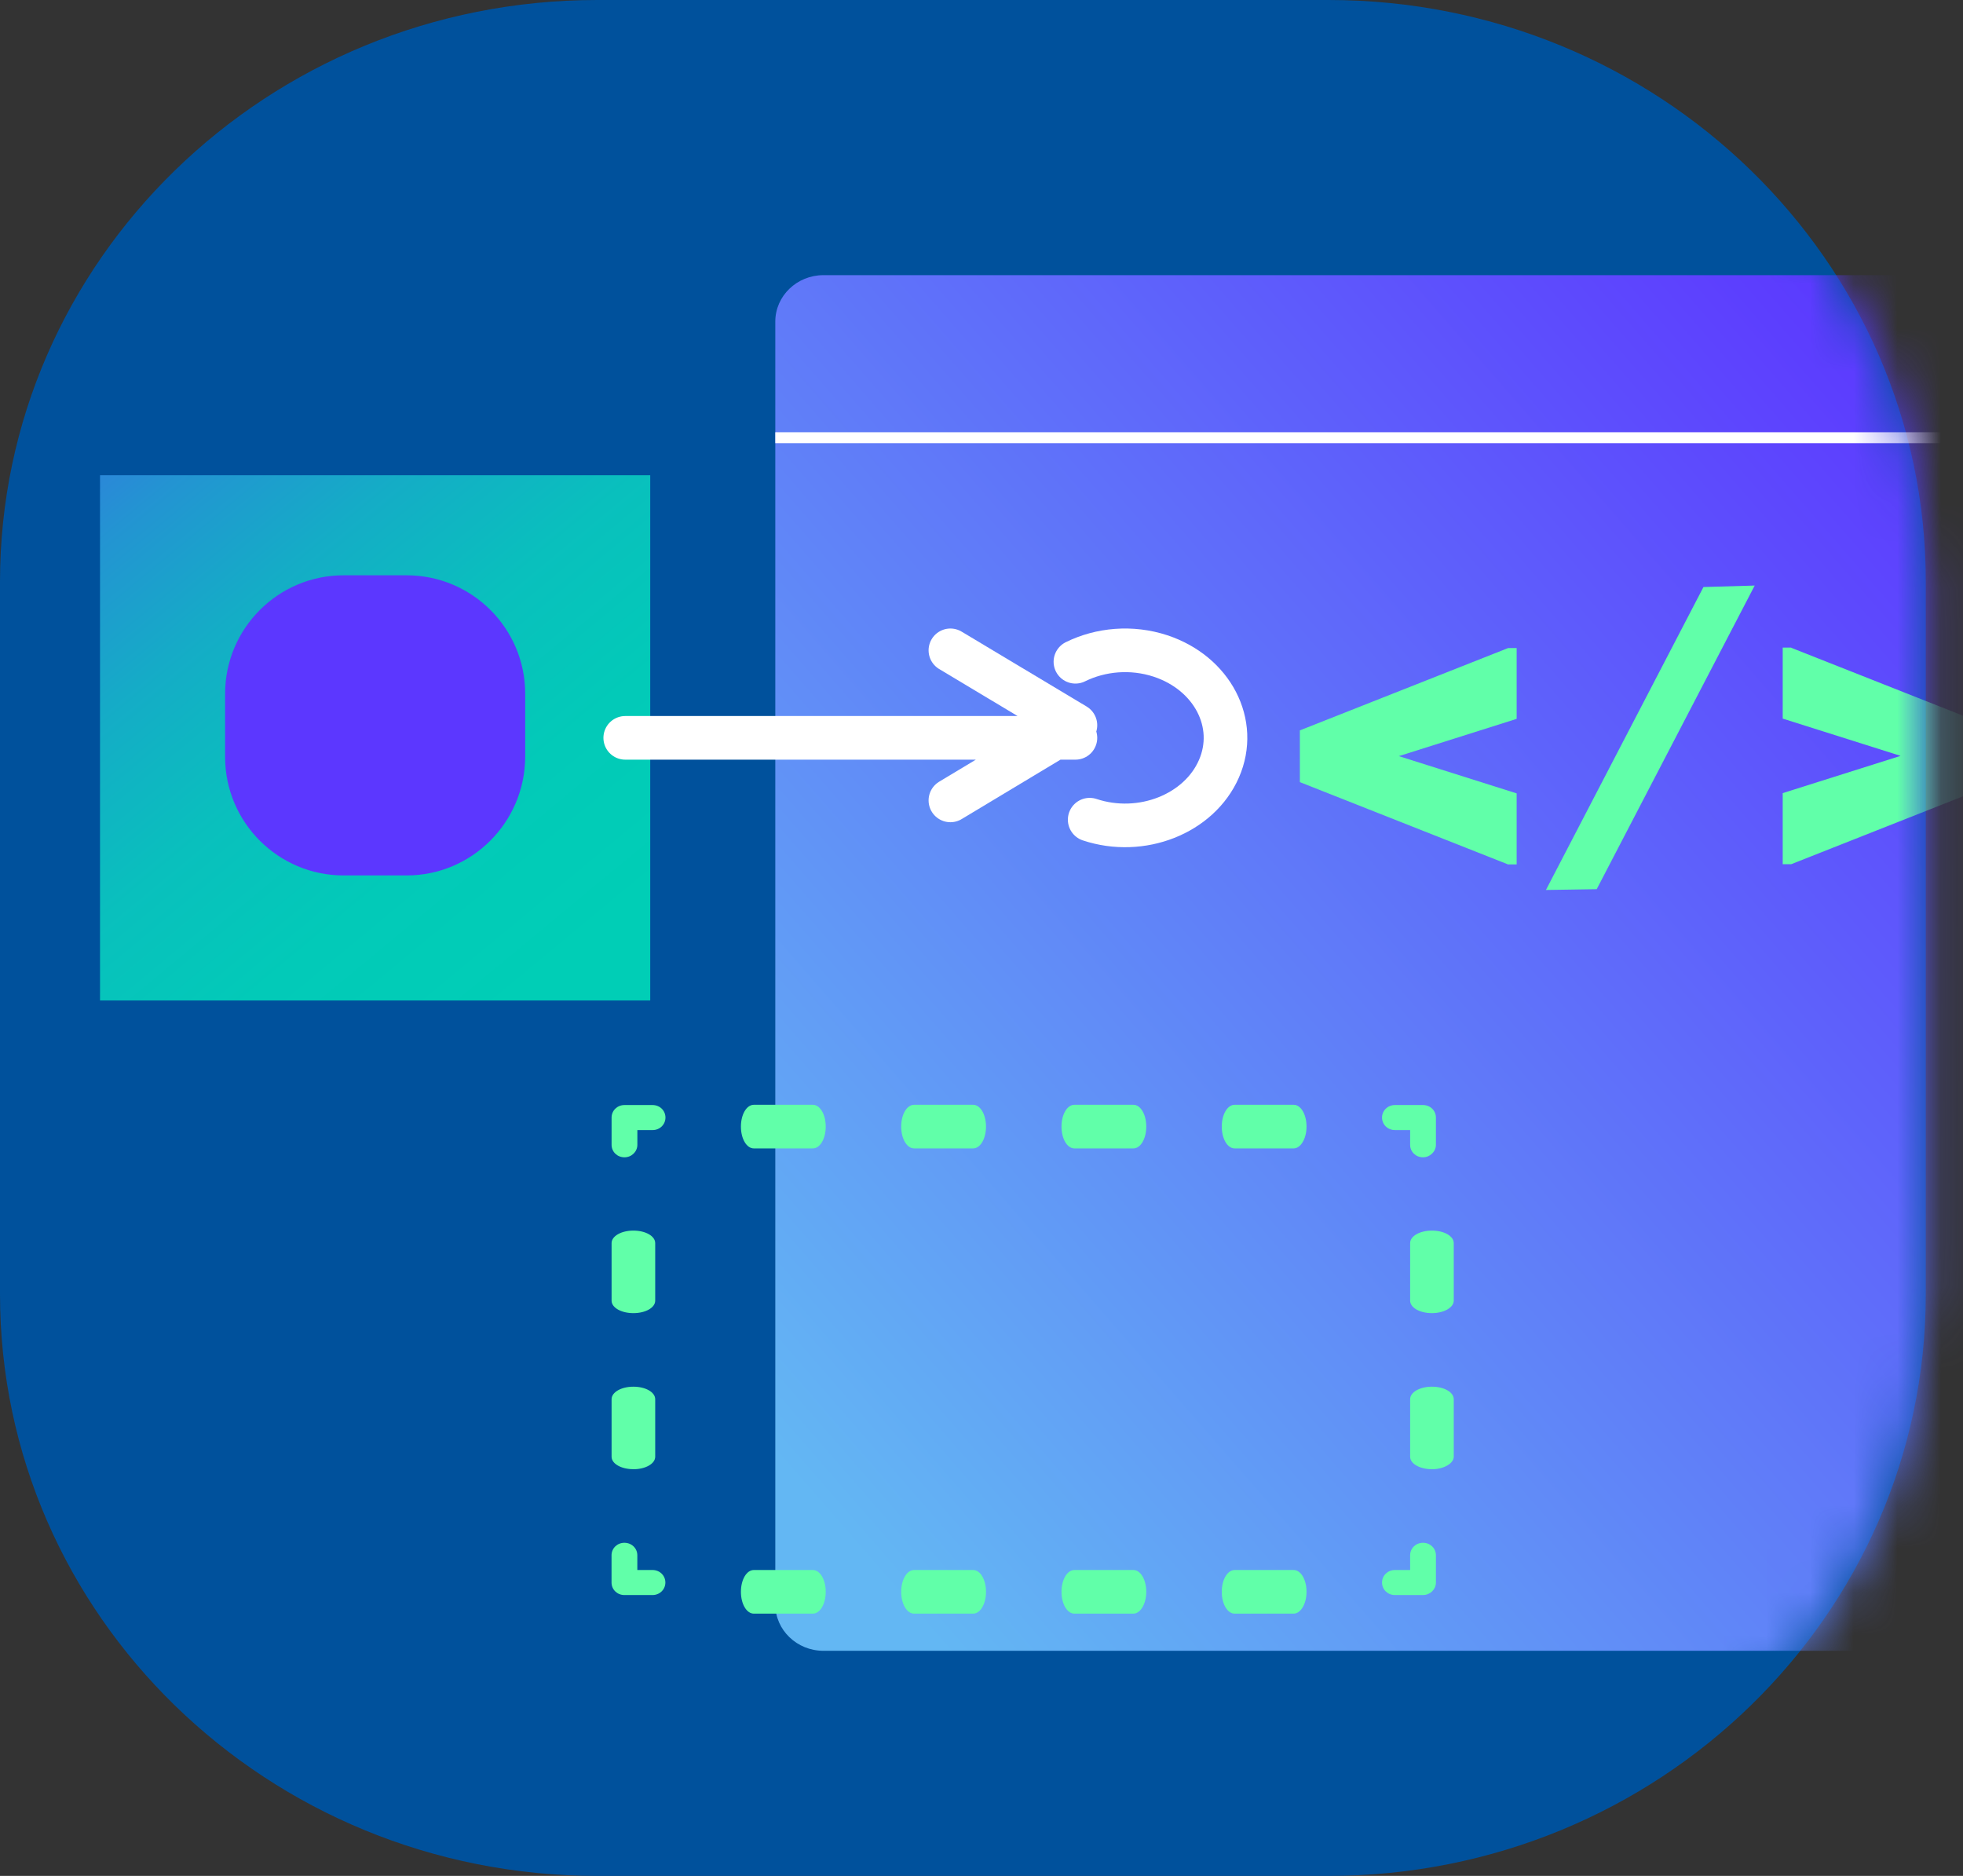
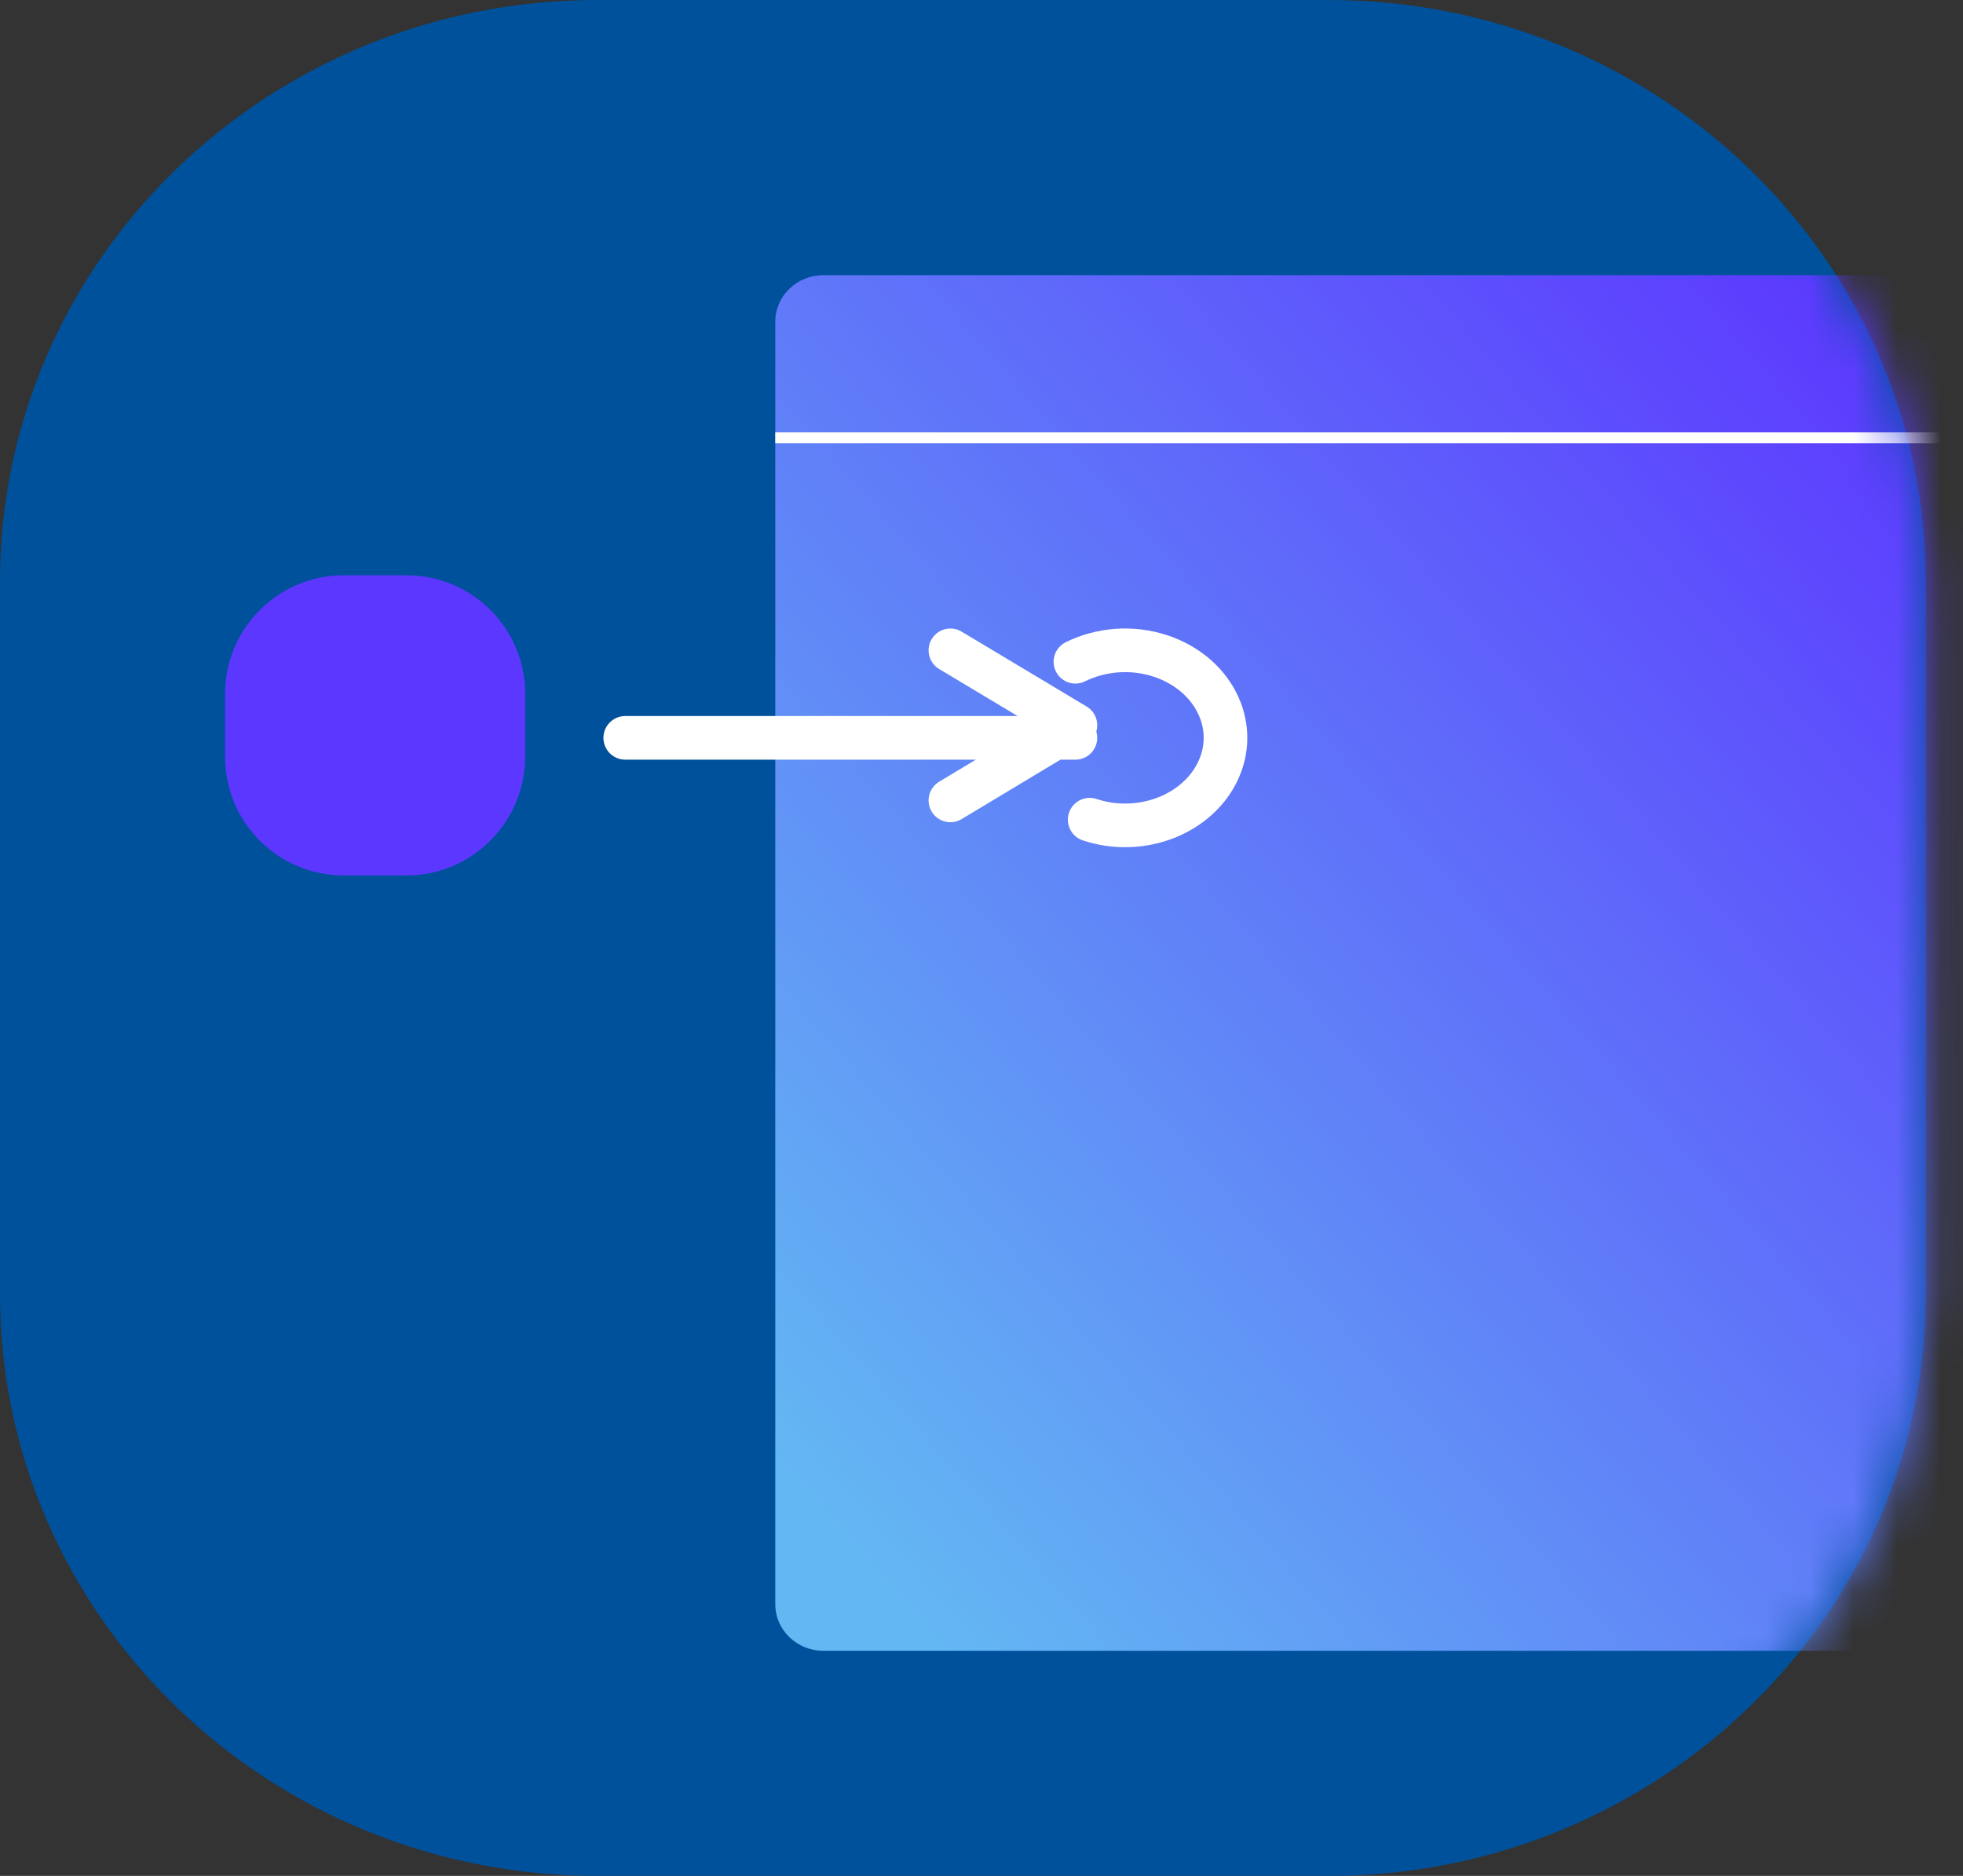
<svg xmlns="http://www.w3.org/2000/svg" xmlns:xlink="http://www.w3.org/1999/xlink" width="45" height="43" viewBox="0 0 45 43">
  <rect x="0" y="0" width="45" height="43" fill="#333333" stroke="none" />
  <defs>
    <linearGradient id="prefix__b" x1="2.004%" x2="87.339%" y1="88.452%" y2="20.087%">
      <stop offset="0%" stop-color="#63B7F3" />
      <stop offset="99.77%" stop-color="#5C37FF" />
    </linearGradient>
    <linearGradient id="prefix__d" x1="92.511%" x2="-31.205%" y1="99.192%" y2="-43.939%">
      <stop offset="4.89%" stop-color="#00CEB6" />
      <stop offset="22.26%" stop-color="#02CAB8" />
      <stop offset="37.69%" stop-color="#09C0BD" />
      <stop offset="52.39%" stop-color="#14ADC6" />
      <stop offset="66.63%" stop-color="#2394D2" />
      <stop offset="80.55%" stop-color="#3773E2" />
      <stop offset="94.03%" stop-color="#504BF5" />
      <stop offset="100%" stop-color="#5C37FF" />
    </linearGradient>
    <path id="prefix__a" d="M30.455 43H13.692C6.132 43 0 37.033 0 29.664V13.336C0 5.973 6.127 0 13.692 0h16.763c7.56 0 13.692 5.967 13.692 13.336v16.328C44.147 37.027 38.014 43 30.455 43z" />
  </defs>
  <g fill="none" fill-rule="evenodd">
    <mask id="prefix__c" fill="#fff">
      <use xlink:href="#prefix__a" />
    </mask>
    <use fill="#00519C" fill-rule="nonzero" xlink:href="#prefix__a" />
    <path fill="url(#prefix__b)" fill-rule="nonzero" d="M51.643 37.84H18.877c-.609 0-1.104-.477-1.104-1.064V7.371c0-.587.495-1.064 1.104-1.064h32.766c.609 0 1.104.477 1.104 1.064v29.405c0 .587-.495 1.064-1.104 1.064z" mask="url(#prefix__c)" />
    <path stroke="#FFF" stroke-width=".25" d="M17.773 10.033L52.747 10.033" mask="url(#prefix__c)" />
-     <path fill="#61FFA9" fill-rule="nonzero" d="M41.063 14.849L45.837 16.736 45.837 17.922 41.063 19.809 40.867 19.809 40.867 18.18 43.569 17.326 40.867 16.472 40.867 14.844 41.063 14.844z" mask="url(#prefix__c)" />
-     <path fill="url(#prefix__d)" fill-rule="nonzero" d="M2.293 10.893H14.906V22.933H2.293z" />
    <path fill="#5C37FF" fill-rule="nonzero" d="M9.322 20.067H7.878c-1.498 0-2.718-1.215-2.718-2.718v-1.445c0-1.497 1.214-2.717 2.718-2.717h1.444c1.498 0 2.718 1.214 2.718 2.717v1.445c-.006 1.497-1.22 2.718-2.718 2.718z" />
    <path stroke="#FFF" stroke-linecap="round" stroke-linejoin="round" d="M14.333 16.913L24.653 16.913M21.787 14.907L24.653 16.624 21.787 18.347" />
    <g fill="#61FFA9" fill-rule="nonzero">
-       <path d="M5.528 1.663L5.528 3.291 2.827 4.145 5.528 4.999 5.528 6.628 5.332 6.628.558 4.741.558 3.555 5.332 1.668 5.528 1.668zM10.985.235L7.363 7.195 6.199 7.213 9.81.269z" transform="translate(29.24 13.187)" />
-     </g>
+       </g>
    <g fill="#61FFA9" fill-rule="nonzero">
-       <path d="M18.861 11.335h-.644c-.165 0-.295-.126-.295-.287 0-.16.13-.287.295-.287h.349v-.338c0-.16.13-.286.295-.286.166 0 .296.126.296.286v.625c0 .16-.136.287-.296.287zM15.896 11.761h-1.353c-.165 0-.295-.22-.295-.5s.13-.5.295-.5h1.353c.165 0 .295.22.295.5s-.136.5-.295.5zm-3.674 0h-1.353c-.165 0-.295-.22-.295-.5s.13-.5.295-.5h1.353c.165 0 .295.22.295.5s-.136.5-.295.5zm-3.674 0H7.195c-.166 0-.296-.22-.296-.5s.13-.5.296-.5h1.353c.165 0 .295.22.295.5s-.13.5-.295.5zm-3.675 0H3.521c-.166 0-.296-.22-.296-.5s.13-.5.296-.5h1.352c.166 0 .296.22.296.5s-.13.5-.296.5zM1.2 11.335H.554c-.165 0-.295-.126-.295-.287v-.625c0-.16.13-.286.295-.286.166 0 .296.126.296.286v.338h.348c.166 0 .295.127.295.287 0 .16-.13.287-.295.287zM.76 8.45c-.28 0-.5-.125-.5-.286V6.846c0-.16.22-.287.5-.287s.5.126.5.287v1.318c0 .16-.22.287-.5.287zm0-3.577c-.28 0-.5-.126-.5-.286V3.268c0-.16.22-.287.5-.287s.5.126.5.287v1.319c0 .16-.22.286-.5.286zM.555 1.301c-.165 0-.295-.126-.295-.286V.39C.26.23.39.103.555.103H1.2c.166 0 .295.126.295.287 0 .16-.13.287-.295.287H.851v.338c0 .155-.13.286-.296.286zM15.896 1.097h-1.353c-.165 0-.295-.22-.295-.5s.13-.5.295-.5h1.353c.165 0 .295.22.295.5s-.136.5-.295.5zm-3.674 0h-1.353c-.165 0-.295-.22-.295-.5s.13-.5.295-.5h1.353c.165 0 .295.22.295.5s-.13.5-.295.5zm-3.674 0H7.195c-.166 0-.296-.22-.296-.5s.13-.5.296-.5h1.353c.165 0 .295.22.295.5s-.13.5-.295.5zm-3.675 0H3.521c-.166 0-.296-.22-.296-.5s.13-.5.296-.5h1.352c.166 0 .296.22.296.5s-.13.5-.296.5zM18.861 1.301c-.165 0-.295-.126-.295-.286V.677h-.349c-.165 0-.295-.127-.295-.287 0-.16.13-.287.295-.287h.644c.166 0 .296.126.296.287v.625c0 .155-.136.286-.296.286zM19.066 8.45c-.28 0-.5-.125-.5-.286V6.846c0-.16.22-.287.5-.287s.5.126.5.287v1.318c0 .155-.23.287-.5.287zm0-3.577c-.28 0-.5-.126-.5-.286V3.268c0-.16.22-.287.5-.287s.5.126.5.287v1.319c0 .16-.23.286-.5.286z" transform="translate(13.76 25.227)" />
-     </g>
+       </g>
    <path stroke="#FFF" stroke-linecap="round" stroke-linejoin="round" d="M24.653 15.169c.578-.285 1.287-.351 1.953-.132 1.186.394 1.79 1.55 1.337 2.585-.452 1.035-1.777 1.561-2.963 1.167" />
  </g>
</svg>